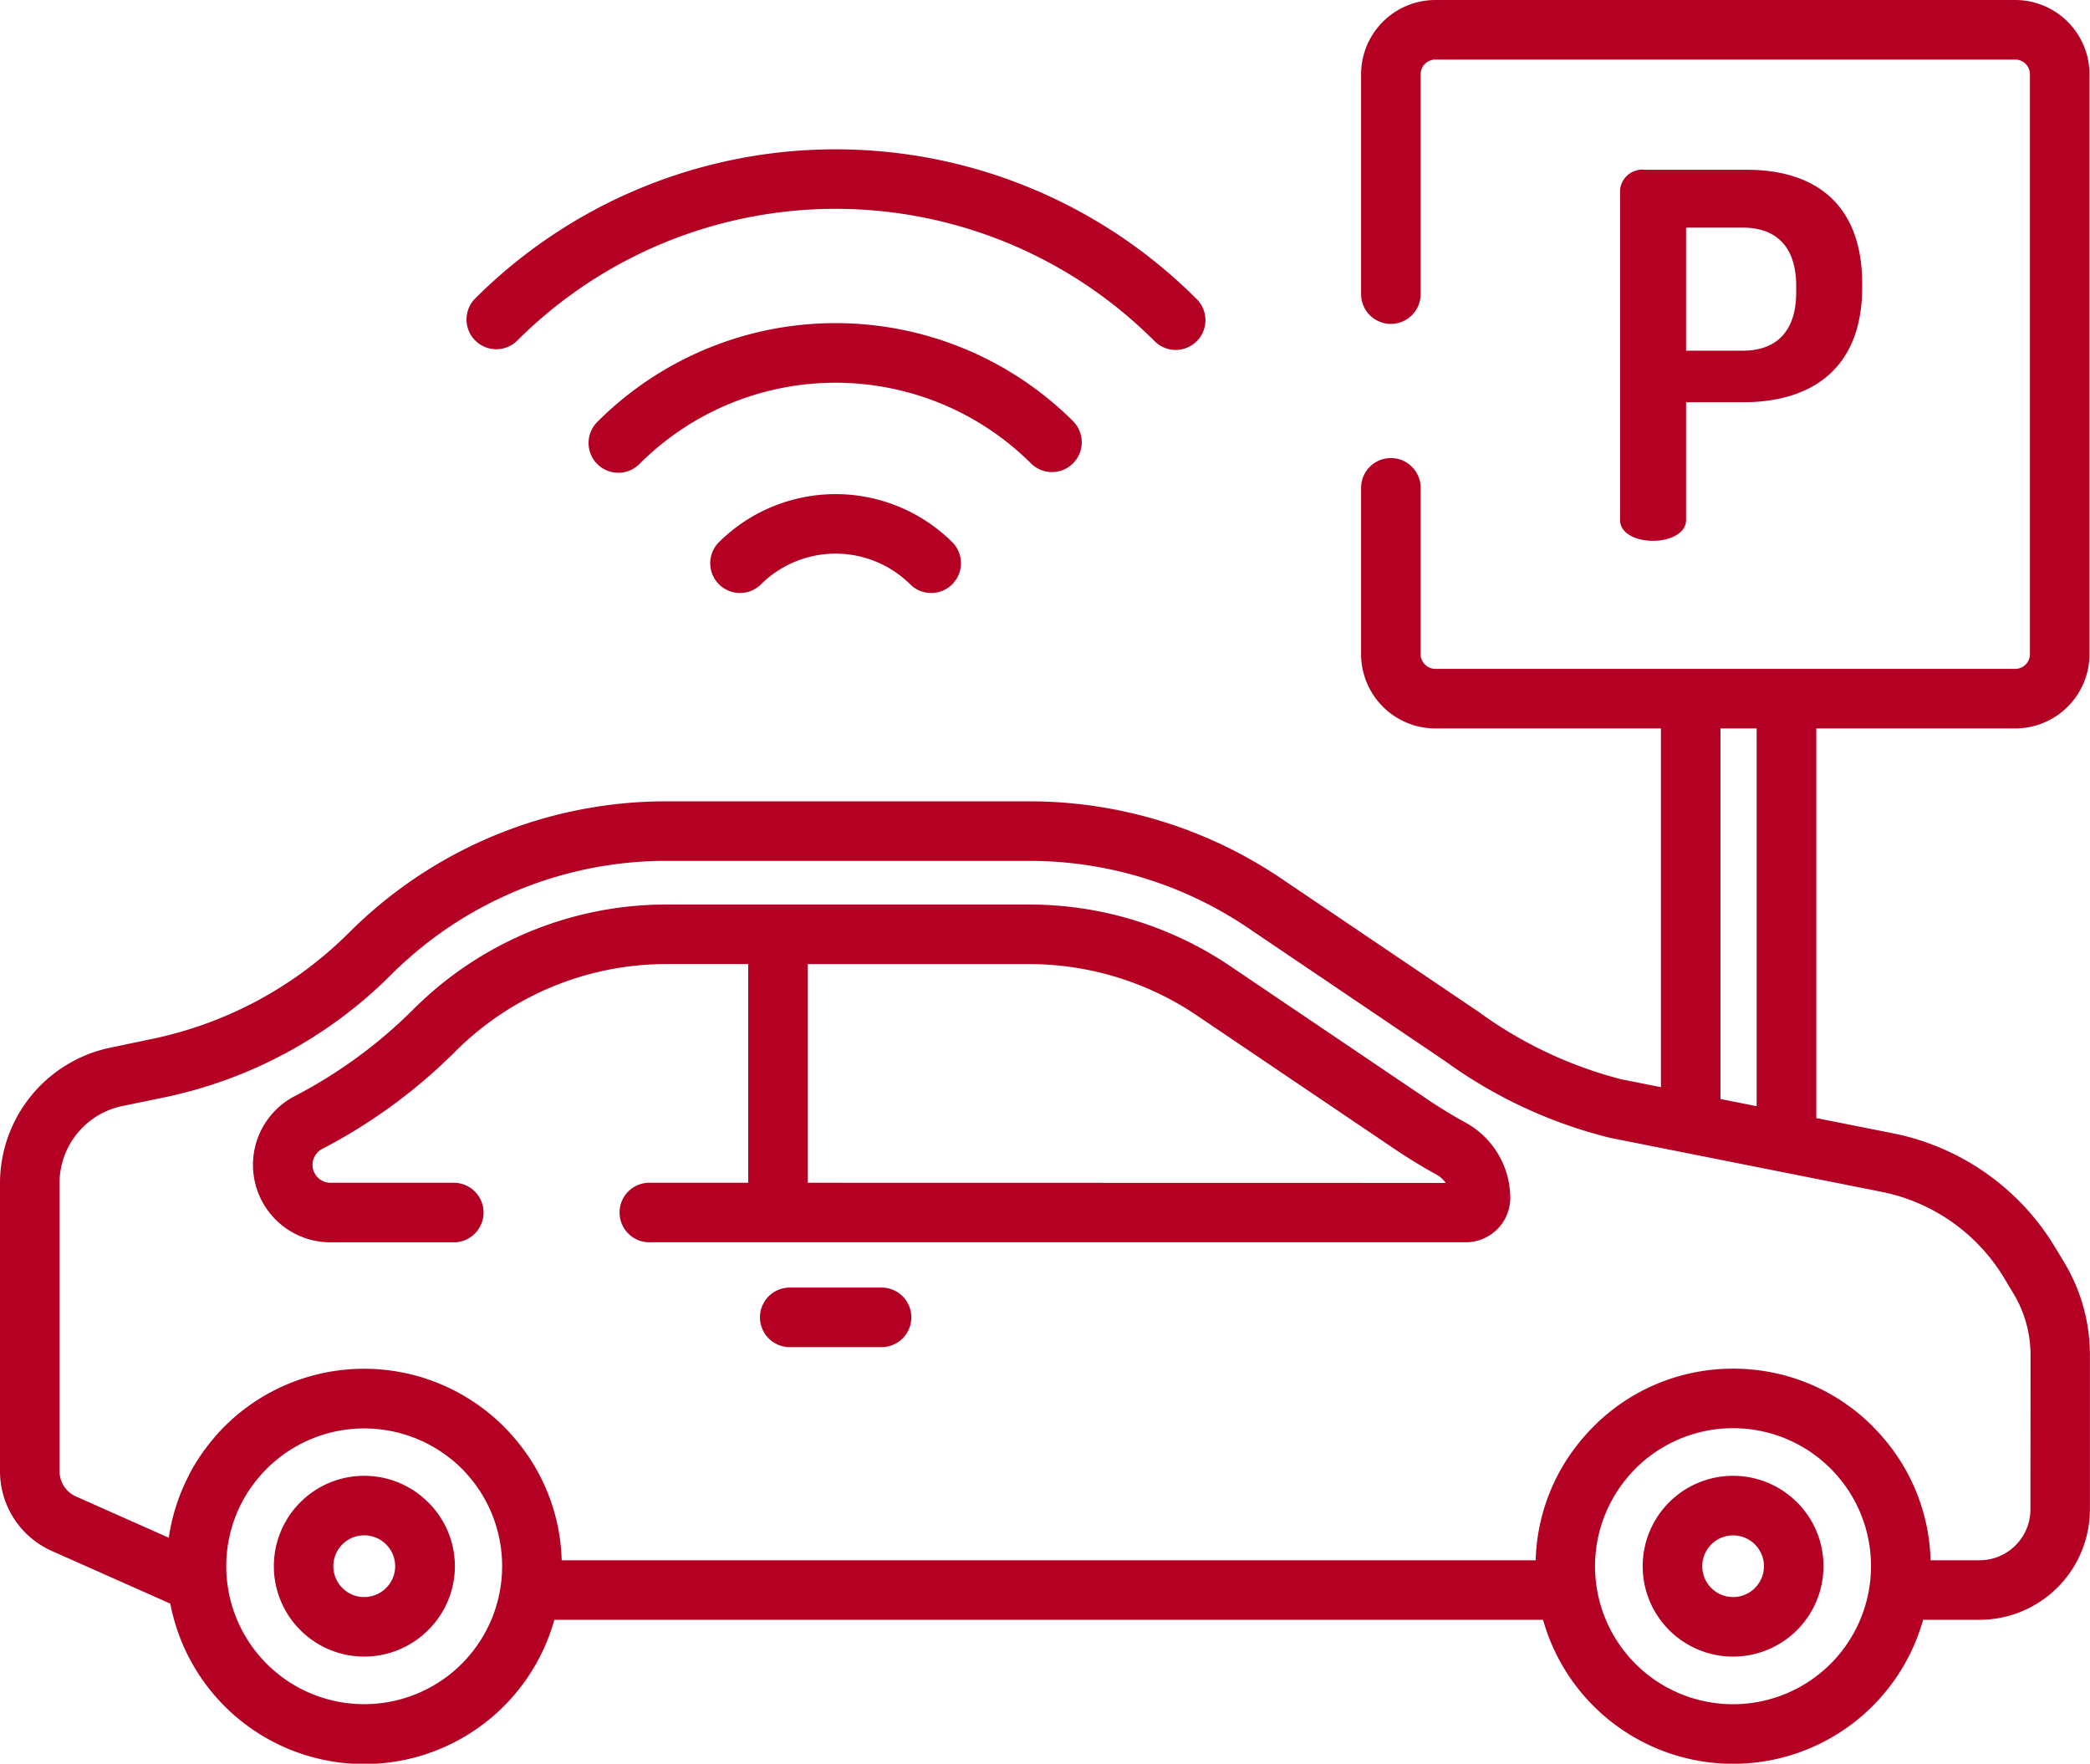
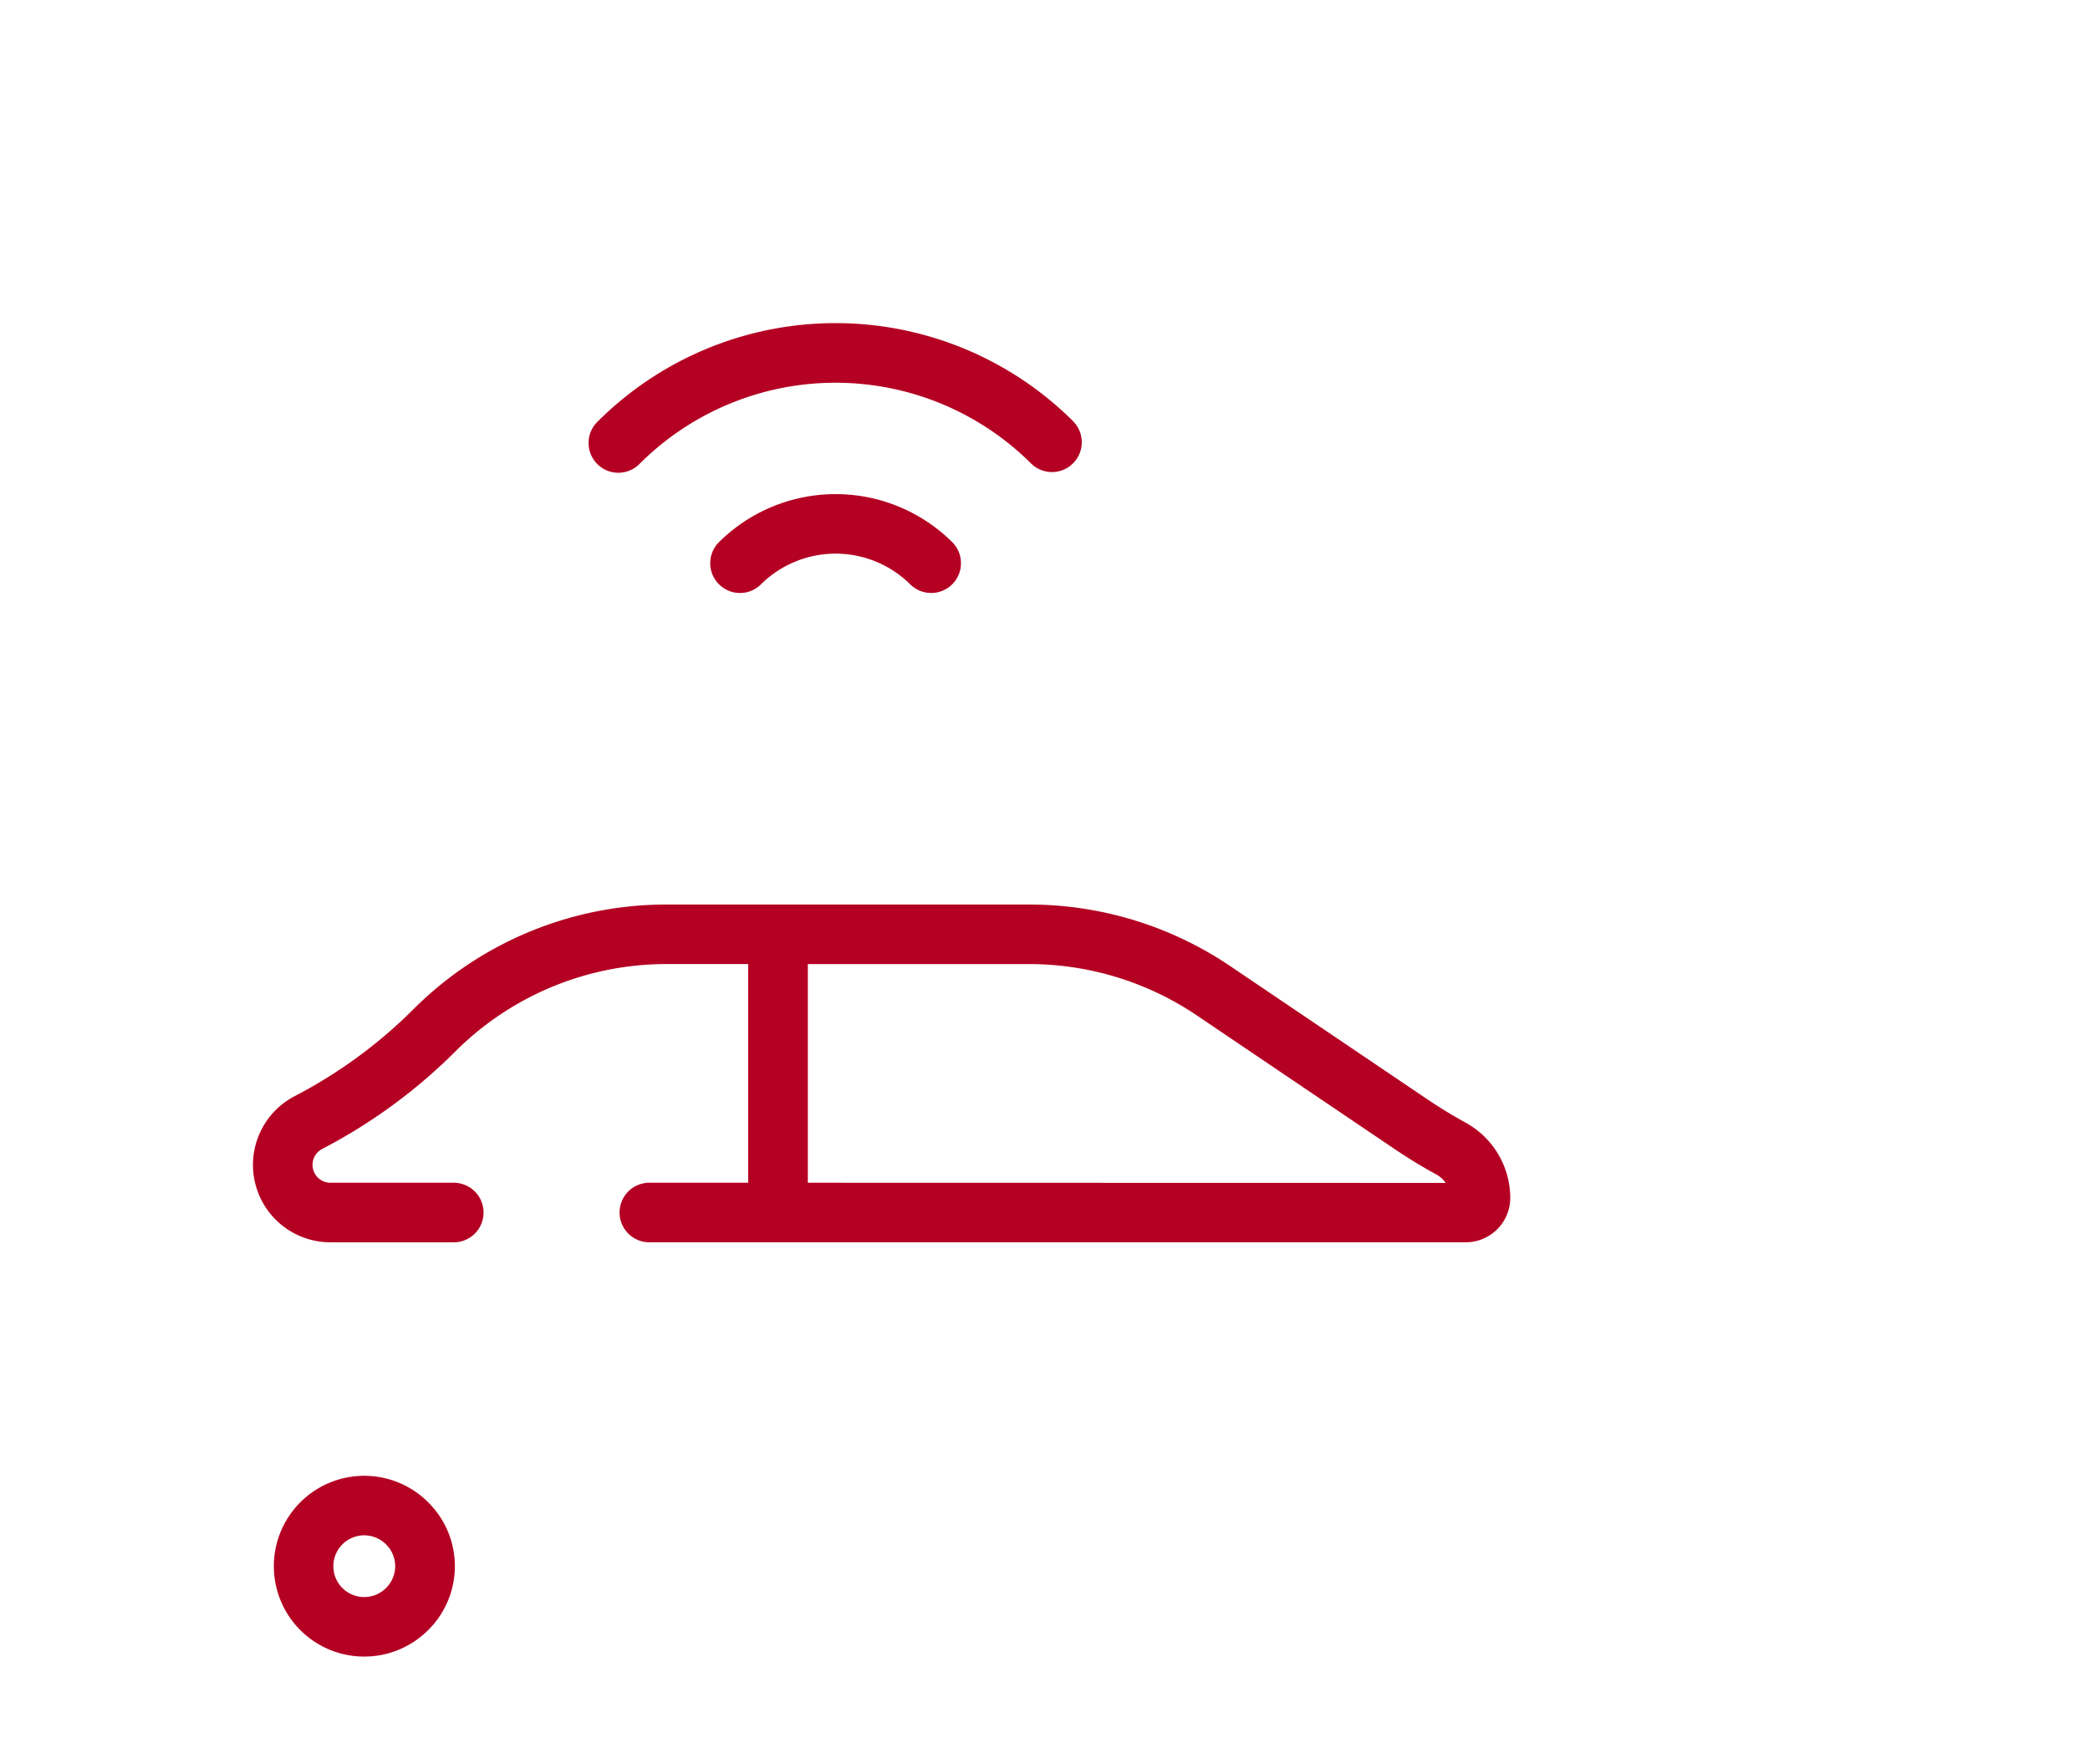
<svg xmlns="http://www.w3.org/2000/svg" width="75.103" height="63.377" viewBox="0 0 75.103 63.377">
  <g id="Group_28691" data-name="Group 28691" transform="translate(0 -39.97)">
    <g id="Group_28674" data-name="Group 28674" transform="translate(58.217 46.071)">
      <g id="Group_28673" data-name="Group 28673" transform="translate(0 0)">
-         <path id="Path_14086" data-name="Path 14086" d="M401.446,81.562H397.78a.8.8,0,0,0-.894.73h0V94.147c0,.492.584.748,1.185.748.584,0,1.186-.255,1.186-.748V89.915H401.3c2.407,0,4.286-1.149,4.286-4.14v-.109C405.586,82.675,403.762,81.562,401.446,81.562Zm1.769,4.4c0,1.423-.729,2.1-1.915,2.1h-2.043V83.641H401.3c1.186,0,1.915.675,1.915,2.1Z" transform="translate(-396.886 -81.562)" fill="#b40022" />
-       </g>
+         </g>
    </g>
    <g id="Group_28676" data-name="Group 28676" transform="translate(16.751 45.336)">
      <g id="Group_28675" data-name="Group 28675" transform="translate(0 0)">
-         <path id="Path_14087" data-name="Path 14087" d="M140.436,81.923a18.331,18.331,0,0,0-25.924,0,1.07,1.07,0,0,0,1.513,1.513,16.191,16.191,0,0,1,22.9,0,1.07,1.07,0,1,0,1.513-1.513Z" transform="translate(-114.198 -76.554)" fill="#b40022" />
-       </g>
+         </g>
    </g>
    <g id="Group_28678" data-name="Group 28678" transform="translate(21.165 51.584)">
      <g id="Group_28677" data-name="Group 28677">
        <path id="Path_14088" data-name="Path 14088" d="M161.7,122.683a12.1,12.1,0,0,0-17.1,0,1.07,1.07,0,1,0,1.513,1.513,9.961,9.961,0,0,1,14.07,0,1.07,1.07,0,0,0,1.513-1.513Z" transform="translate(-144.289 -119.148)" fill="#b40022" />
      </g>
    </g>
    <g id="Group_28680" data-name="Group 28680" transform="translate(25.509 57.725)">
      <g id="Group_28679" data-name="Group 28679" transform="translate(0 0)">
        <path id="Path_14089" data-name="Path 14089" d="M182.625,162.748a5.952,5.952,0,0,0-8.408,0,1.07,1.07,0,0,0,1.513,1.513,3.81,3.81,0,0,1,5.382,0,1.07,1.07,0,0,0,1.513-1.513Z" transform="translate(-173.903 -161.009)" fill="#b40022" />
      </g>
    </g>
    <g id="Group_28682" data-name="Group 28682" transform="translate(9.093 72.473)">
      <g id="Group_28681" data-name="Group 28681" transform="translate(0 0)">
        <path id="Path_14090" data-name="Path 14090" d="M105.543,269.38c-.463-.255-.92-.534-1.357-.829l-7.077-4.781a12.9,12.9,0,0,0-7.245-2.218H76.874a12.861,12.861,0,0,0-9.135,3.774,17.338,17.338,0,0,1-4.252,3.11,2.783,2.783,0,0,0,1.283,5.254H69.2a1.07,1.07,0,0,0,0-2.14H64.771a.644.644,0,0,1-.3-1.215,19.475,19.475,0,0,0,4.776-3.494,10.734,10.734,0,0,1,7.625-3.15h2.908v7.858H76.228a1.07,1.07,0,0,0,0,2.14h29.337a1.6,1.6,0,0,0,1.6-1.6A3.1,3.1,0,0,0,105.543,269.38Zm-23.62,2.17v-7.858h7.941a10.764,10.764,0,0,1,6.047,1.851l7.077,4.781c.491.332,1,.645,1.524.931a1,1,0,0,1,.332.3Z" transform="translate(-61.987 -261.552)" fill="#b40022" />
      </g>
    </g>
    <g id="Group_28684" data-name="Group 28684" transform="translate(27.304 86.237)">
      <g id="Group_28683" data-name="Group 28683">
-         <path id="Path_14091" data-name="Path 14091" d="M190.517,355.388h-3.3a1.07,1.07,0,0,0,0,2.14h3.3a1.07,1.07,0,0,0,0-2.14Z" transform="translate(-186.142 -355.388)" fill="#b40022" />
-       </g>
+         </g>
    </g>
    <g id="Group_28686" data-name="Group 28686" transform="translate(0 39.97)">
      <g id="Group_28685" data-name="Group 28685" transform="translate(0 0)">
-         <path id="Path_14092" data-name="Path 14092" d="M74.18,85.339l-.338-.561a8.806,8.806,0,0,0-5.812-4.083l-2.762-.549v-14h7.148a2.672,2.672,0,0,0,2.669-2.669V42.639a2.672,2.672,0,0,0-2.669-2.669H51.579a2.672,2.672,0,0,0-2.669,2.669v7.9a1.07,1.07,0,0,0,2.14,0v-7.9a.53.53,0,0,1,.529-.529H72.416a.53.53,0,0,1,.529.529V63.476a.53.53,0,0,1-.529.529H51.579a.53.53,0,0,1-.529-.529V57.5a1.07,1.07,0,1,0-2.14,0v5.977a2.672,2.672,0,0,0,2.669,2.669h8.106v12.89l-1.42-.282a15.085,15.085,0,0,1-5.137-2.428l-7.077-4.781a16.166,16.166,0,0,0-9.082-2.78H23.98a16.12,16.12,0,0,0-11.45,4.73A14.05,14.05,0,0,1,5.477,77.3l-1.536.322A4.979,4.979,0,0,0,0,82.475V92.837A3.134,3.134,0,0,0,1.859,95.7l4.261,1.894a7.094,7.094,0,0,0,13.8.582H55.449a7.093,7.093,0,0,0,13.657,0h2.03A3.972,3.972,0,0,0,75.1,94.208V88.658A6.435,6.435,0,0,0,74.18,85.339ZM61.824,66.145h1.3V79.72l-1.3-.259ZM16.594,99.755A4.958,4.958,0,0,1,8.578,94.19l.02-.044c.025-.054.052-.108.08-.161l.039-.075c.025-.046.051-.092.077-.138l.056-.094c.024-.04.049-.081.075-.12s.047-.071.072-.107.048-.07.073-.1.058-.078.088-.117.046-.061.07-.09.072-.086.109-.129c.021-.024.041-.049.062-.073q.082-.091.169-.178l.015-.015.034-.032c.049-.048.1-.1.149-.141l.04-.035c.05-.044.1-.089.152-.131l.015-.012a4.967,4.967,0,0,1,6.24.006l.006,0c.055.045.109.092.163.14l.029.025q.093.084.183.174c.065.065.127.131.187.2.027.03.052.06.077.09s.063.073.093.111.067.085.1.128l.054.072q.059.081.114.164l.019.028A4.966,4.966,0,0,1,16.594,99.755Zm49.189,0a4.958,4.958,0,0,1-7.655-6.221l.018-.028q.055-.083.114-.164l.053-.071c.032-.043.065-.086.1-.128s.061-.073.092-.11.051-.061.078-.091c.06-.067.123-.134.187-.2a4.958,4.958,0,0,1,7.012,0c.065.065.127.131.187.2.027.03.052.06.078.09s.063.073.093.11.067.085.1.128l.054.072c.039.054.077.109.114.164l.019.028A4.966,4.966,0,0,1,65.783,99.755Zm7.18-5.547h0a1.83,1.83,0,0,1-1.828,1.828H69.374A7.009,7.009,0,0,0,67.8,91.789l-.02-.025c-.061-.074-.124-.147-.188-.22l-.049-.056c-.068-.075-.138-.148-.21-.221L67.3,91.23a7.054,7.054,0,0,0-3.285-1.867,7.2,7.2,0,0,0-3.13-.076,7.049,7.049,0,0,0-3.623,1.943l-.035.037c-.072.073-.143.147-.211.222l-.047.054c-.065.073-.129.147-.19.222l-.018.023a7.01,7.01,0,0,0-1.577,4.248h-35A7.01,7.01,0,0,0,18.6,91.783l-.013-.017c-.065-.079-.132-.156-.2-.233l-.037-.043q-.12-.132-.247-.26a7.106,7.106,0,0,0-10.038,0c-.079.079-.155.16-.23.242l-.065.074q-.079.09-.155.181l-.067.082q-.079.1-.153.2l-.047.062q-.2.275-.373.567l-.01.016q-.084.143-.161.29l0,.009a7.053,7.053,0,0,0-.739,2.274L2.729,93.743a.992.992,0,0,1-.589-.906V82.475a2.83,2.83,0,0,1,2.24-2.758L5.916,79.4A16.186,16.186,0,0,0,14.04,75.01a13.994,13.994,0,0,1,9.94-4.106H36.969a14.034,14.034,0,0,1,7.884,2.413L51.93,78.1a17.062,17.062,0,0,0,5.917,2.754l9.765,1.942a6.662,6.662,0,0,1,4.4,3.089l.338.561a4.291,4.291,0,0,1,.616,2.215Z" transform="translate(0 -39.97)" fill="#b40022" />
-       </g>
+         </g>
    </g>
    <g id="Group_28688" data-name="Group 28688" transform="translate(9.84 93.001)">
      <g id="Group_28687" data-name="Group 28687">
        <path id="Path_14093" data-name="Path 14093" d="M72.625,402.451a3.248,3.248,0,1,0,0,4.594A3.227,3.227,0,0,0,72.625,402.451Zm-1.513,3.081a1.109,1.109,0,1,1,0-1.568A1.1,1.1,0,0,1,71.112,405.532Z" transform="translate(-67.08 -401.5)" fill="#b40022" />
      </g>
    </g>
    <g id="Group_28690" data-name="Group 28690" transform="translate(59.03 93.001)">
      <g id="Group_28689" data-name="Group 28689">
-         <path id="Path_14094" data-name="Path 14094" d="M407.974,402.452a3.248,3.248,0,1,0,.951,2.3A3.227,3.227,0,0,0,407.974,402.452Zm-1.513,3.081a1.108,1.108,0,1,1,.325-.784A1.1,1.1,0,0,1,406.461,405.532Z" transform="translate(-402.43 -401.5)" fill="#b40022" />
-       </g>
+         </g>
    </g>
  </g>
</svg>